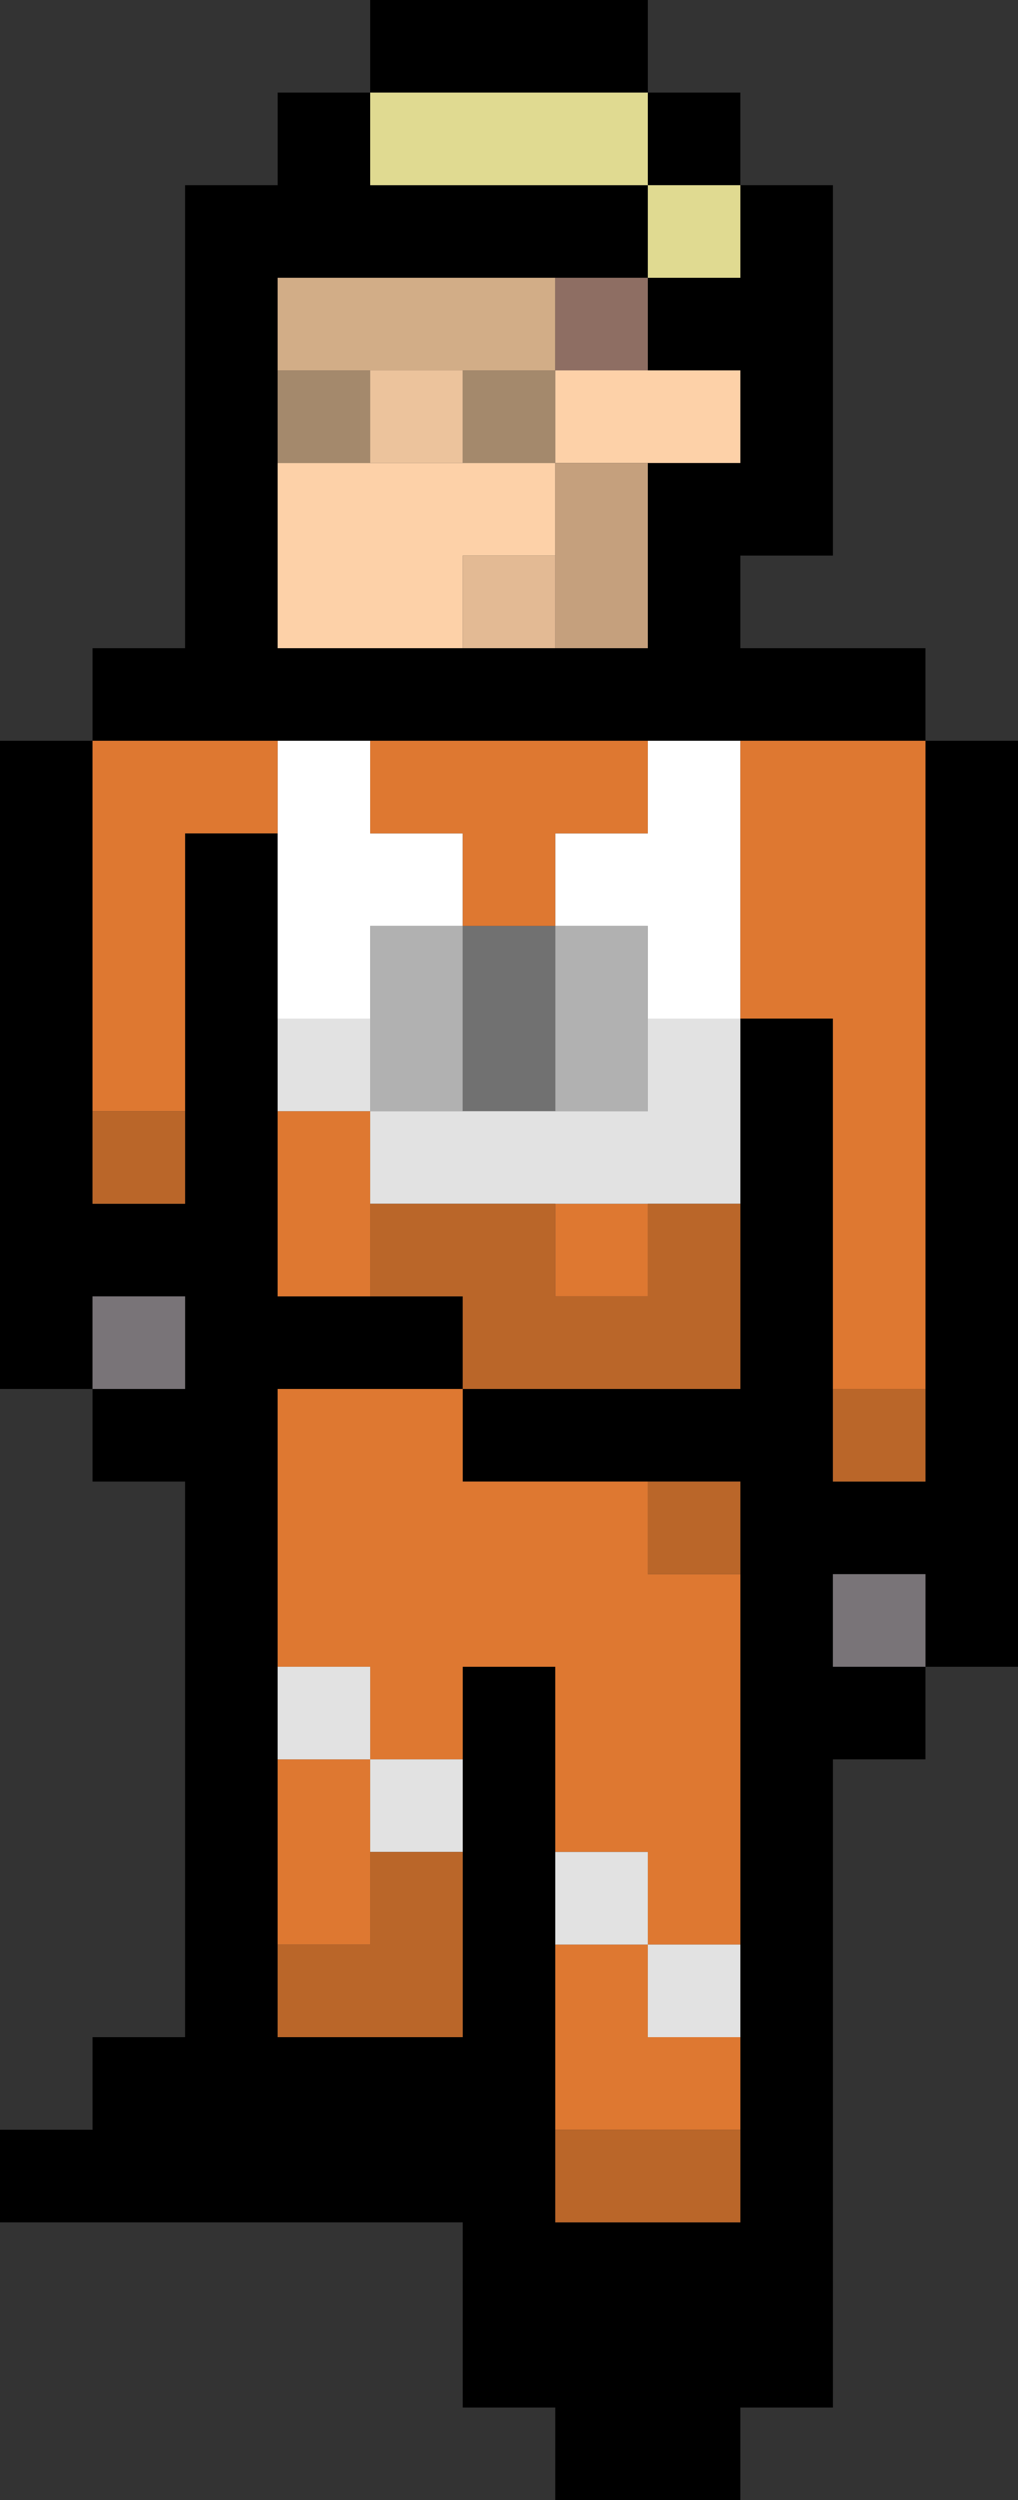
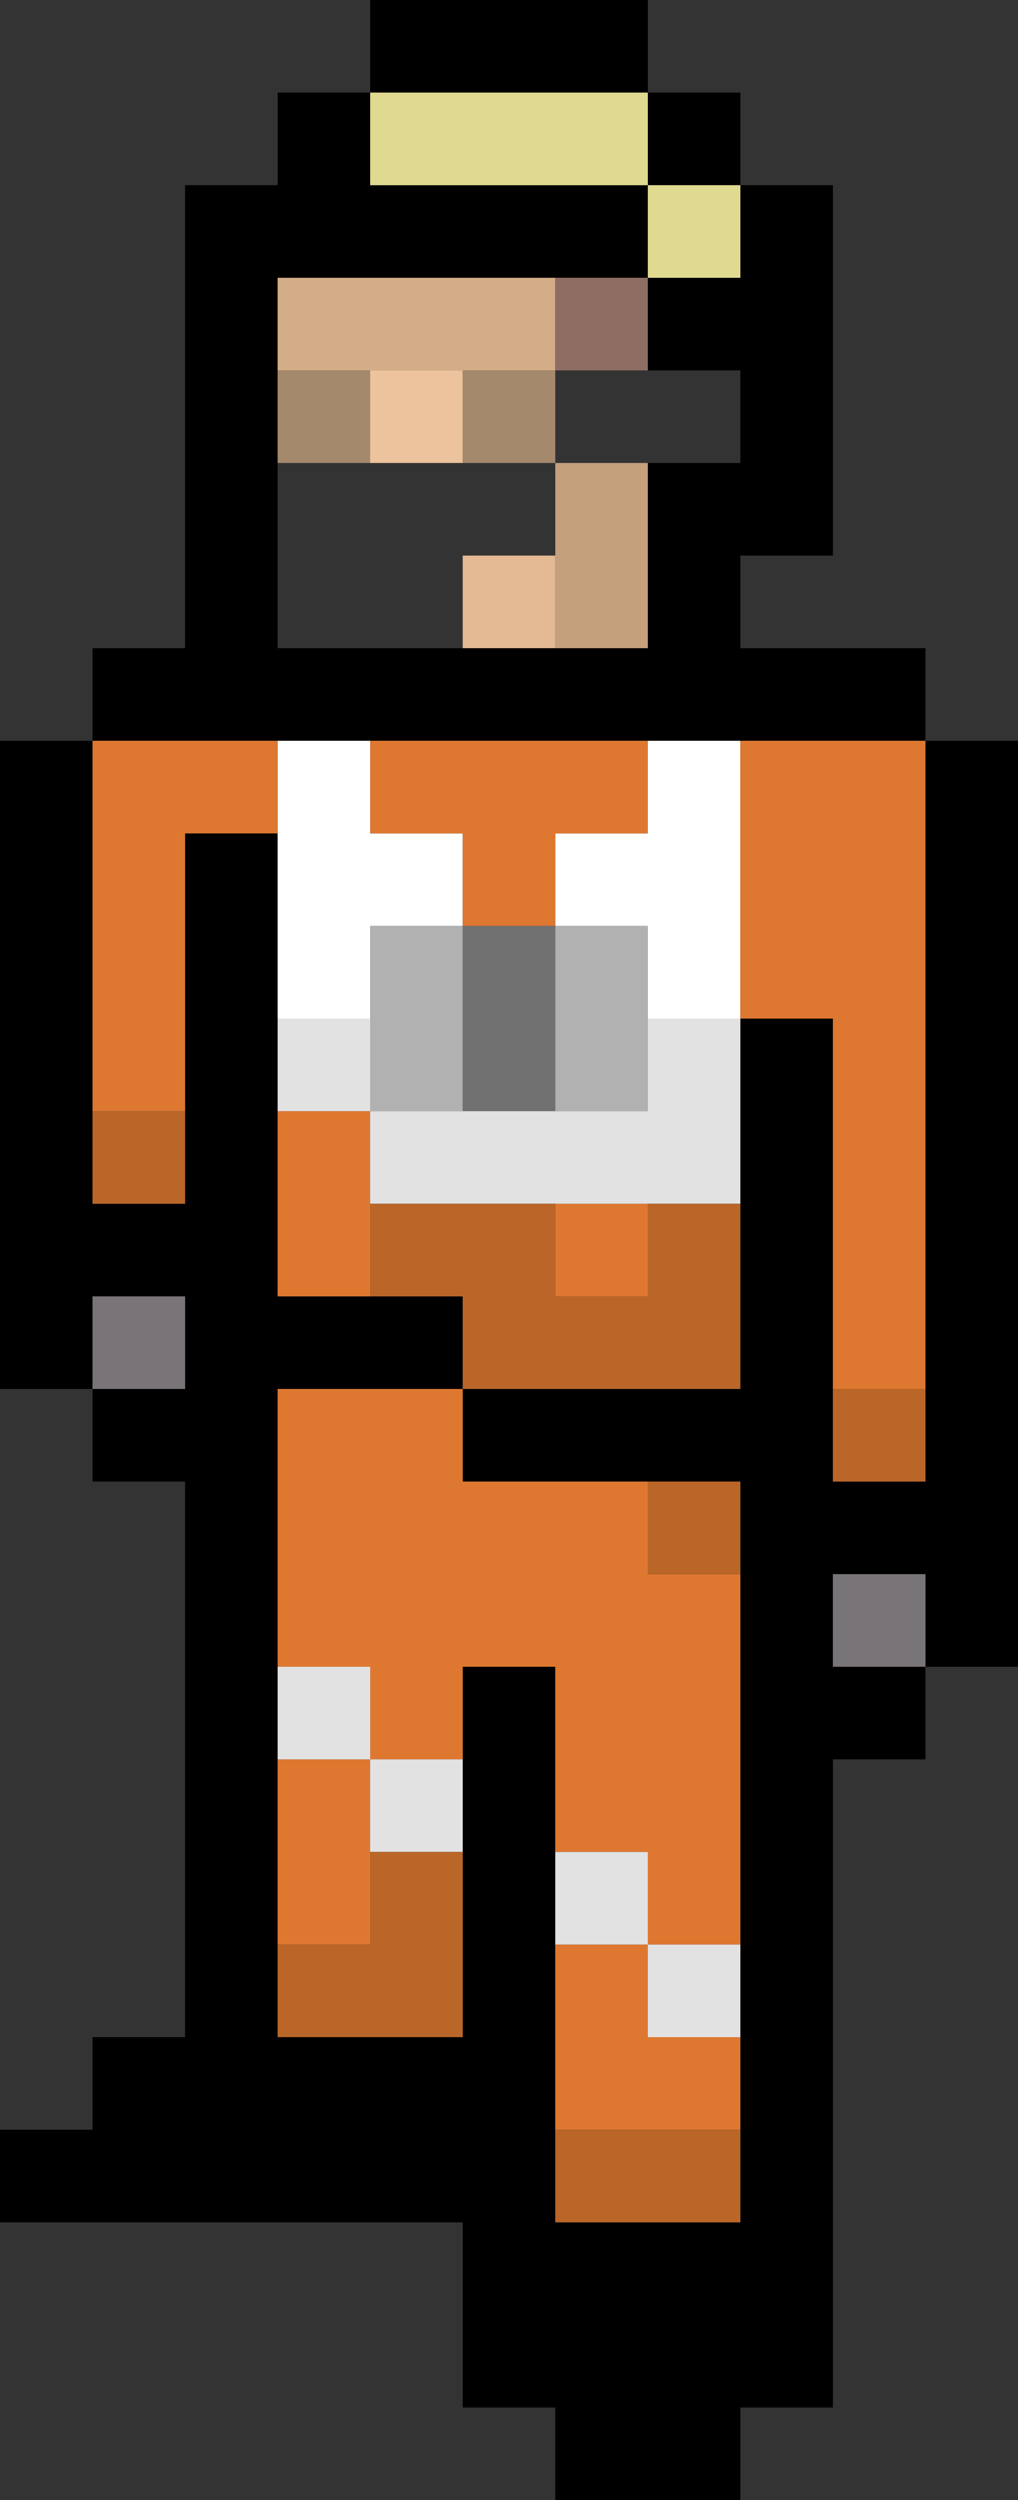
<svg xmlns="http://www.w3.org/2000/svg" height="27.0px" width="11.0px">
  <rect width="100%" height="100%" fill="#333333" stroke="none" />
  <g transform="matrix(1.0, 0.0, 0.0, 1.0, 5.5, 13.5)">
    <path d="M1.5 -12.5 L2.5 -12.5 2.5 -11.5 3.5 -11.5 3.5 -7.5 2.5 -7.5 2.5 -6.5 4.5 -6.5 4.5 -5.5 5.5 -5.5 5.5 4.5 4.5 4.5 4.5 5.5 3.5 5.5 3.5 12.5 2.5 12.5 2.5 13.5 0.5 13.5 0.5 12.5 -0.5 12.5 -0.5 10.5 -5.5 10.5 -5.5 9.5 -4.5 9.5 -4.5 8.5 -3.5 8.5 -3.5 2.5 -4.5 2.5 -4.5 1.5 -5.5 1.5 -5.5 -5.5 -4.5 -5.5 -4.5 -6.5 -3.5 -6.5 -3.5 -11.5 -2.5 -11.5 -2.5 -12.5 -1.5 -12.5 -1.5 -13.5 1.5 -13.5 1.5 -12.5 -1.5 -12.5 -1.5 -11.5 1.5 -11.5 1.5 -10.5 2.5 -10.5 2.5 -11.5 1.5 -11.5 1.5 -12.5 M1.5 -9.5 L1.5 -10.5 0.5 -10.5 -2.5 -10.5 -2.5 -9.5 -2.5 -8.5 -2.5 -6.5 -0.5 -6.5 0.5 -6.5 1.5 -6.5 1.5 -8.5 2.5 -8.5 2.5 -9.5 1.5 -9.5 M2.5 -5.5 L1.5 -5.5 -1.5 -5.5 -2.5 -5.5 -4.5 -5.5 -4.5 -1.5 -4.5 -0.5 -3.5 -0.5 -3.5 -1.5 -3.5 -4.5 -2.5 -4.5 -2.5 -2.5 -2.5 -1.5 -2.5 0.5 -1.5 0.5 -0.5 0.5 -0.5 1.5 2.5 1.5 2.5 -0.5 2.5 -2.5 3.5 -2.5 3.5 1.5 3.5 2.5 4.5 2.5 4.5 1.5 4.5 -5.5 2.5 -5.5 M1.5 2.5 L-0.5 2.5 -0.5 1.5 -2.5 1.5 -2.5 4.5 -2.5 5.5 -2.5 7.5 -2.5 8.5 -0.5 8.5 -0.5 6.5 -0.5 5.5 -0.5 4.5 0.5 4.5 0.5 6.5 0.5 7.5 0.5 9.5 0.5 10.5 2.5 10.5 2.5 9.5 2.5 8.5 2.5 7.5 2.5 3.5 2.5 2.5 1.5 2.5 M4.5 3.5 L3.5 3.5 3.5 4.5 4.5 4.5 4.5 3.5 M-4.5 1.5 L-3.5 1.5 -3.5 0.5 -4.5 0.5 -4.5 1.5" fill="#000000" fill-rule="evenodd" stroke="none" />
    <path d="M1.5 -12.5 L1.5 -11.5 2.5 -11.5 2.5 -10.5 1.5 -10.5 1.5 -11.5 -1.5 -11.5 -1.5 -12.5 1.5 -12.5" fill="#e0da91" fill-rule="evenodd" stroke="none" />
    <path d="M-2.5 -9.5 L-2.5 -10.5 0.5 -10.5 0.5 -9.5 -0.5 -9.5 -1.5 -9.5 -2.5 -9.5" fill="#d2ad87" fill-rule="evenodd" stroke="none" />
    <path d="M-2.5 -8.5 L-2.5 -9.5 -1.5 -9.5 -1.5 -8.5 -2.5 -8.5 M-0.5 -9.5 L0.5 -9.5 0.5 -8.5 -0.5 -8.5 -0.5 -9.5" fill="#a4896c" fill-rule="evenodd" stroke="none" />
    <path d="M1.5 -10.5 L1.5 -9.5 0.5 -9.5 0.5 -10.5 1.5 -10.5" fill="#8e6e63" fill-rule="evenodd" stroke="none" />
-     <path d="M1.5 -9.5 L2.5 -9.5 2.5 -8.5 1.5 -8.5 0.5 -8.5 0.5 -7.5 -0.5 -7.5 -0.5 -6.5 -2.5 -6.5 -2.5 -8.5 -1.5 -8.5 -0.5 -8.5 0.5 -8.5 0.5 -9.5 1.5 -9.5" fill="#fdd1a8" fill-rule="evenodd" stroke="none" />
    <path d="M-0.5 -9.5 L-0.5 -8.5 -1.5 -8.5 -1.5 -9.5 -0.5 -9.5" fill="#ecc39c" fill-rule="evenodd" stroke="none" />
    <path d="M1.5 -8.5 L1.5 -6.5 0.5 -6.5 0.5 -7.5 0.5 -8.5 1.5 -8.5" fill="#c5a07d" fill-rule="evenodd" stroke="none" />
    <path d="M0.5 -6.5 L-0.5 -6.5 -0.5 -7.5 0.5 -7.5 0.5 -6.5" fill="#e3ba94" fill-rule="evenodd" stroke="none" />
    <path d="M0.5 -3.5 L0.5 -4.5 1.5 -4.5 1.5 -5.5 2.5 -5.5 2.5 -2.5 1.5 -2.5 1.5 -3.5 0.5 -3.5 M-1.5 -5.5 L-1.5 -4.5 -0.5 -4.5 -0.5 -3.5 -1.5 -3.5 -1.5 -2.5 -2.5 -2.5 -2.5 -4.5 -2.5 -5.5 -1.5 -5.5" fill="#ffffff" fill-rule="evenodd" stroke="none" />
    <path d="M1.5 -5.5 L1.5 -4.5 0.5 -4.5 0.5 -3.5 -0.5 -3.5 -0.5 -4.5 -1.5 -4.5 -1.5 -5.5 1.5 -5.5 M2.5 -2.5 L2.5 -5.5 4.5 -5.5 4.5 1.5 3.5 1.5 3.5 -2.5 2.5 -2.5 M-0.5 1.5 L-0.5 2.5 1.5 2.5 1.5 3.5 2.5 3.5 2.5 7.5 1.5 7.5 1.5 8.5 2.5 8.5 2.5 9.5 0.5 9.5 0.5 7.5 1.5 7.5 1.5 6.5 0.5 6.5 0.5 4.5 -0.5 4.5 -0.5 5.5 -1.5 5.5 -1.5 6.5 -1.5 7.5 -2.5 7.5 -2.5 5.5 -1.5 5.5 -1.5 4.5 -2.5 4.5 -2.5 1.5 -0.5 1.5 M-1.5 0.5 L-2.5 0.5 -2.5 -1.5 -1.5 -1.5 -1.5 -0.5 -1.5 0.5 M-2.5 -4.5 L-3.5 -4.5 -3.5 -1.5 -4.5 -1.5 -4.5 -5.5 -2.5 -5.5 -2.5 -4.5 M1.5 -0.5 L1.5 0.5 0.5 0.5 0.5 -0.5 1.5 -0.5" fill="#de7831" fill-rule="evenodd" stroke="none" />
    <path d="M-0.5 -3.5 L0.5 -3.5 0.5 -1.5 -0.5 -1.5 -0.5 -3.5" fill="#717171" fill-rule="evenodd" stroke="none" />
    <path d="M0.5 -3.5 L1.5 -3.5 1.5 -2.5 1.5 -1.5 0.5 -1.5 0.5 -3.5 M-1.5 -2.5 L-1.5 -3.5 -0.5 -3.5 -0.5 -1.5 -1.5 -1.5 -1.5 -2.5" fill="#b1b1b1" fill-rule="evenodd" stroke="none" />
    <path d="M1.5 -2.5 L2.5 -2.5 2.5 -0.5 1.5 -0.5 0.5 -0.5 -1.5 -0.5 -1.5 -1.5 -2.5 -1.5 -2.5 -2.5 -1.5 -2.5 -1.5 -1.5 -0.5 -1.5 0.5 -1.5 1.5 -1.5 1.5 -2.5 M2.5 7.5 L2.5 8.5 1.5 8.5 1.5 7.5 2.5 7.5 M0.5 7.5 L0.5 6.5 1.5 6.5 1.5 7.5 0.5 7.5 M-0.5 5.5 L-0.5 6.5 -1.5 6.5 -1.5 5.5 -0.5 5.5 M-2.5 5.5 L-2.5 4.5 -1.5 4.5 -1.5 5.5 -2.5 5.5" fill="#e2e2e2" fill-rule="evenodd" stroke="none" />
    <path d="M4.5 1.5 L4.5 2.5 3.5 2.5 3.5 1.5 4.5 1.5 M2.5 -0.5 L2.5 1.5 -0.5 1.5 -0.5 0.5 -1.5 0.5 -1.5 -0.5 0.5 -0.5 0.5 0.5 1.5 0.5 1.5 -0.5 2.5 -0.5 M1.5 2.5 L2.5 2.5 2.5 3.5 1.5 3.5 1.5 2.5 M2.5 9.5 L2.5 10.5 0.5 10.5 0.5 9.5 2.5 9.5 M-0.5 6.5 L-0.5 8.5 -2.5 8.5 -2.5 7.5 -1.5 7.5 -1.5 6.5 -0.5 6.5 M-3.5 -1.5 L-3.5 -0.5 -4.5 -0.5 -4.5 -1.5 -3.5 -1.5" fill="#ba6629" fill-rule="evenodd" stroke="none" />
    <path d="M4.5 3.5 L4.5 4.5 3.5 4.5 3.5 3.5 4.5 3.5 M-4.5 1.5 L-4.5 0.5 -3.5 0.5 -3.5 1.5 -4.5 1.5" fill="#797478" fill-rule="evenodd" stroke="none" />
  </g>
</svg>